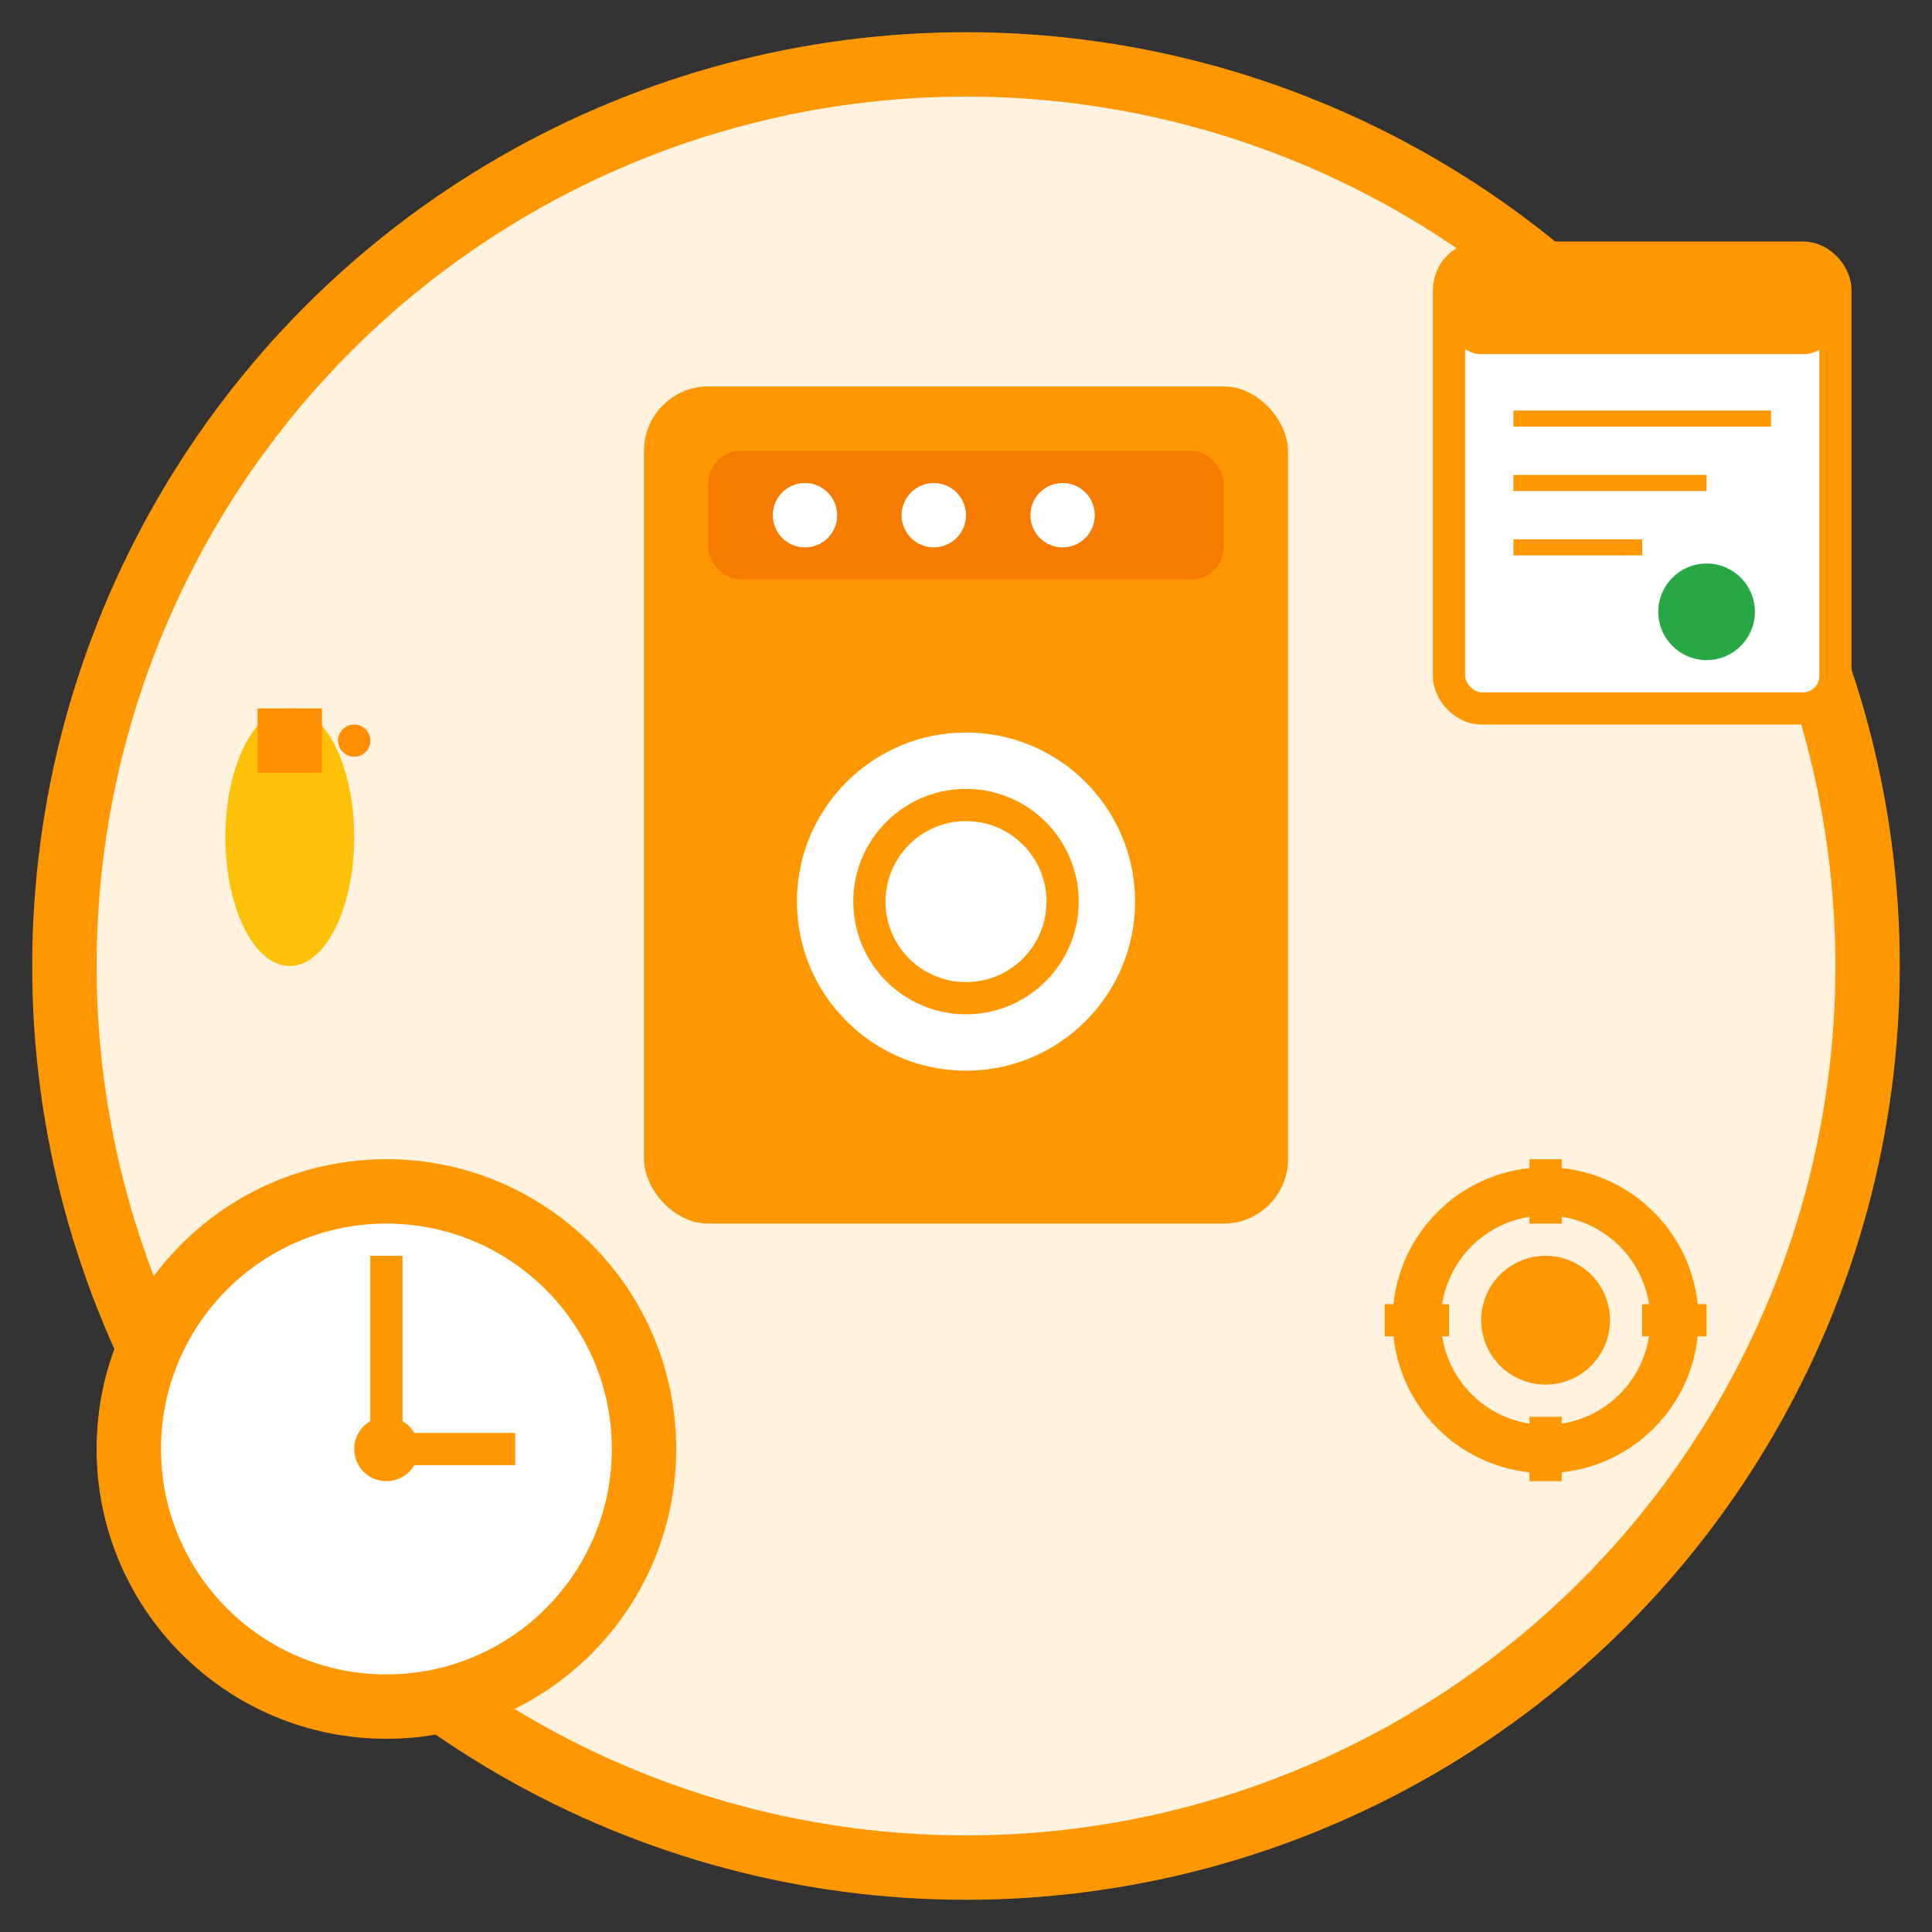
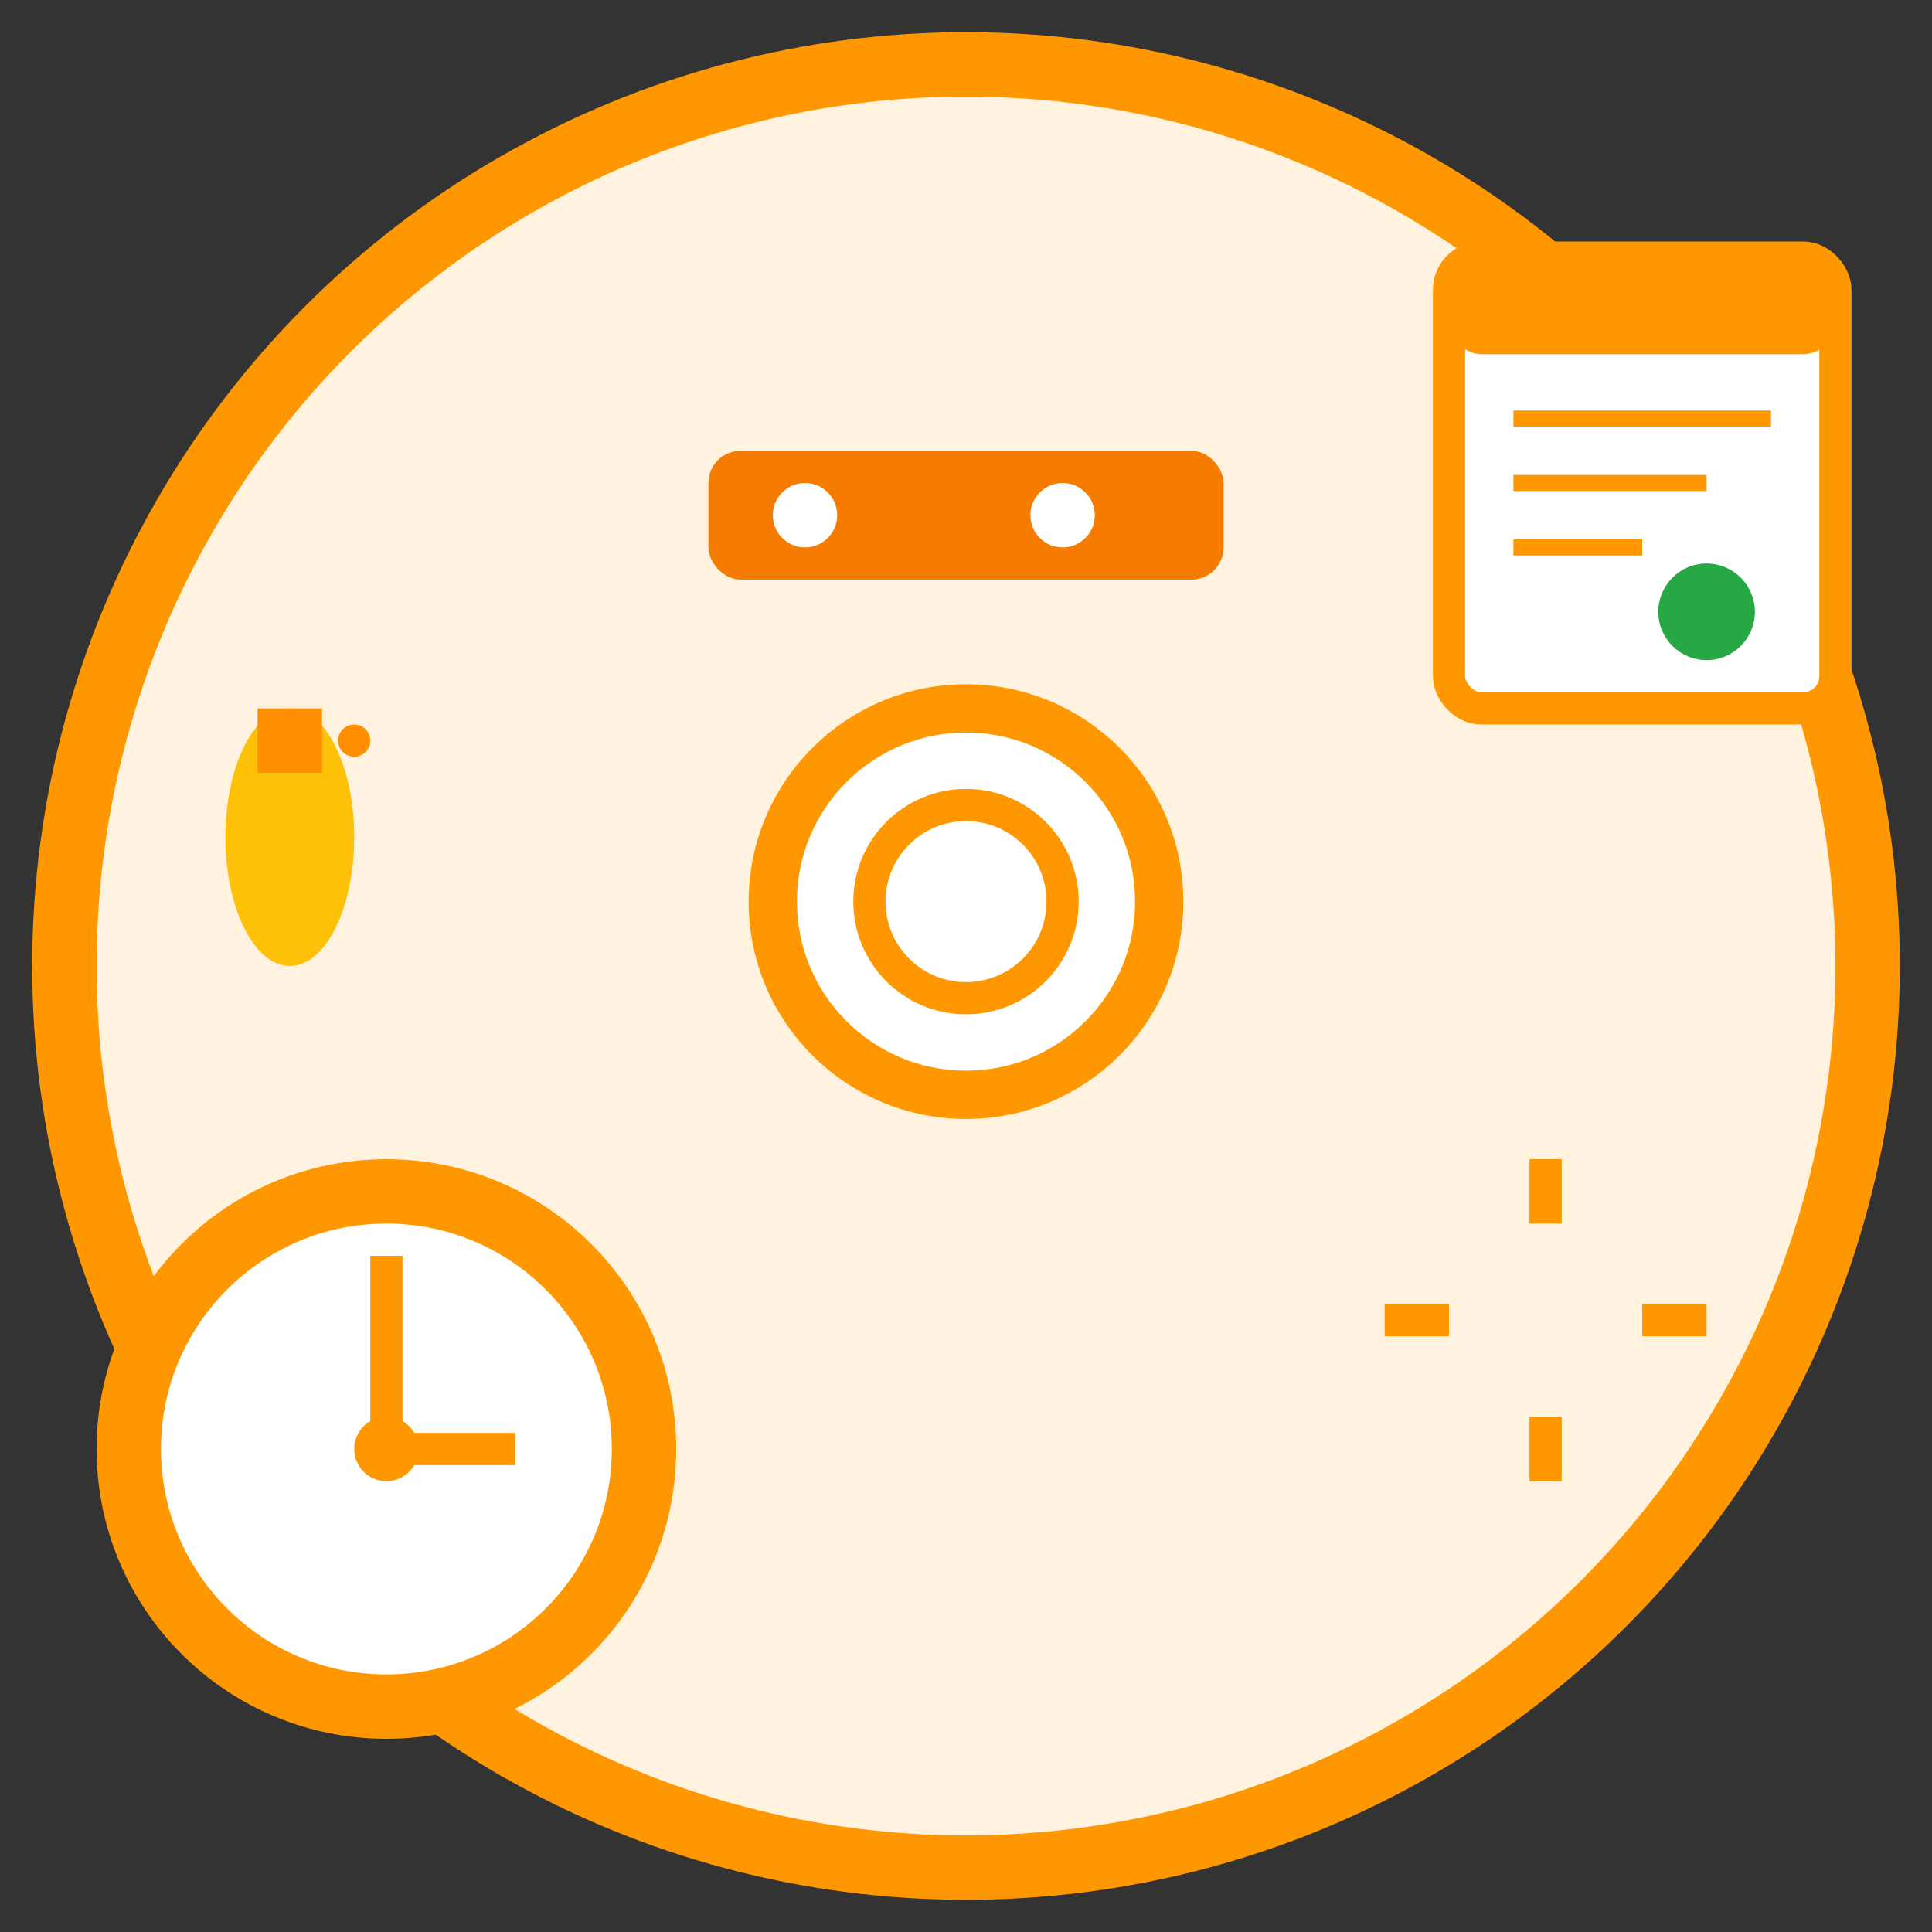
<svg xmlns="http://www.w3.org/2000/svg" width="60" height="60" viewBox="0 0 60 60" fill="none">
  <rect x="0" y="0" width="60" height="60" fill="#333333" stroke="none" />
  <circle cx="30" cy="30" r="28" fill="#fff3e0" stroke="#ff9800" stroke-width="2" />
-   <rect x="20" y="12" width="20" height="26" rx="2" fill="#ff9800" />
  <rect x="22" y="14" width="16" height="4" rx="1" fill="#f57c00" />
  <circle cx="25" cy="16" r="1" fill="white" />
-   <circle cx="29" cy="16" r="1" fill="white" />
  <circle cx="33" cy="16" r="1" fill="white" />
  <circle cx="30" cy="28" r="6" fill="white" stroke="#ff9800" stroke-width="1.5" />
  <circle cx="30" cy="28" r="3" fill="none" stroke="#ff9800" stroke-width="1" />
  <rect x="45" y="8" width="12" height="14" rx="1" fill="white" stroke="#ff9800" stroke-width="1" />
  <rect x="45" y="8" width="12" height="3" rx="1" fill="#ff9800" />
  <line x1="47" y1="13" x2="55" y2="13" stroke="#ff9800" stroke-width="0.5" />
  <line x1="47" y1="15" x2="53" y2="15" stroke="#ff9800" stroke-width="0.5" />
  <line x1="47" y1="17" x2="51" y2="17" stroke="#ff9800" stroke-width="0.5" />
  <circle cx="53" cy="19" r="1.5" fill="#28a745" />
  <circle cx="12" cy="45" r="8" fill="white" stroke="#ff9800" stroke-width="2" />
  <circle cx="12" cy="45" r="1" fill="#ff9800" />
  <line x1="12" y1="45" x2="12" y2="39" stroke="#ff9800" stroke-width="1" />
  <line x1="12" y1="45" x2="16" y2="45" stroke="#ff9800" stroke-width="1" />
  <g transform="translate(42, 35)">
-     <circle cx="6" cy="6" r="4" fill="none" stroke="#ff9800" stroke-width="1.5" />
-     <circle cx="6" cy="6" r="2" fill="#ff9800" />
    <rect x="5.5" y="1" width="1" height="2" fill="#ff9800" />
    <rect x="5.5" y="9" width="1" height="2" fill="#ff9800" />
    <rect x="1" y="5.5" width="2" height="1" fill="#ff9800" />
    <rect x="9" y="5.5" width="2" height="1" fill="#ff9800" />
  </g>
  <g transform="translate(5, 20)">
    <ellipse cx="4" cy="6" rx="2" ry="4" fill="#ffc107" />
    <rect x="3" y="2" width="2" height="2" fill="#ff8f00" />
    <circle cx="6" cy="3" r="0.5" fill="#ff8f00" />
  </g>
</svg>